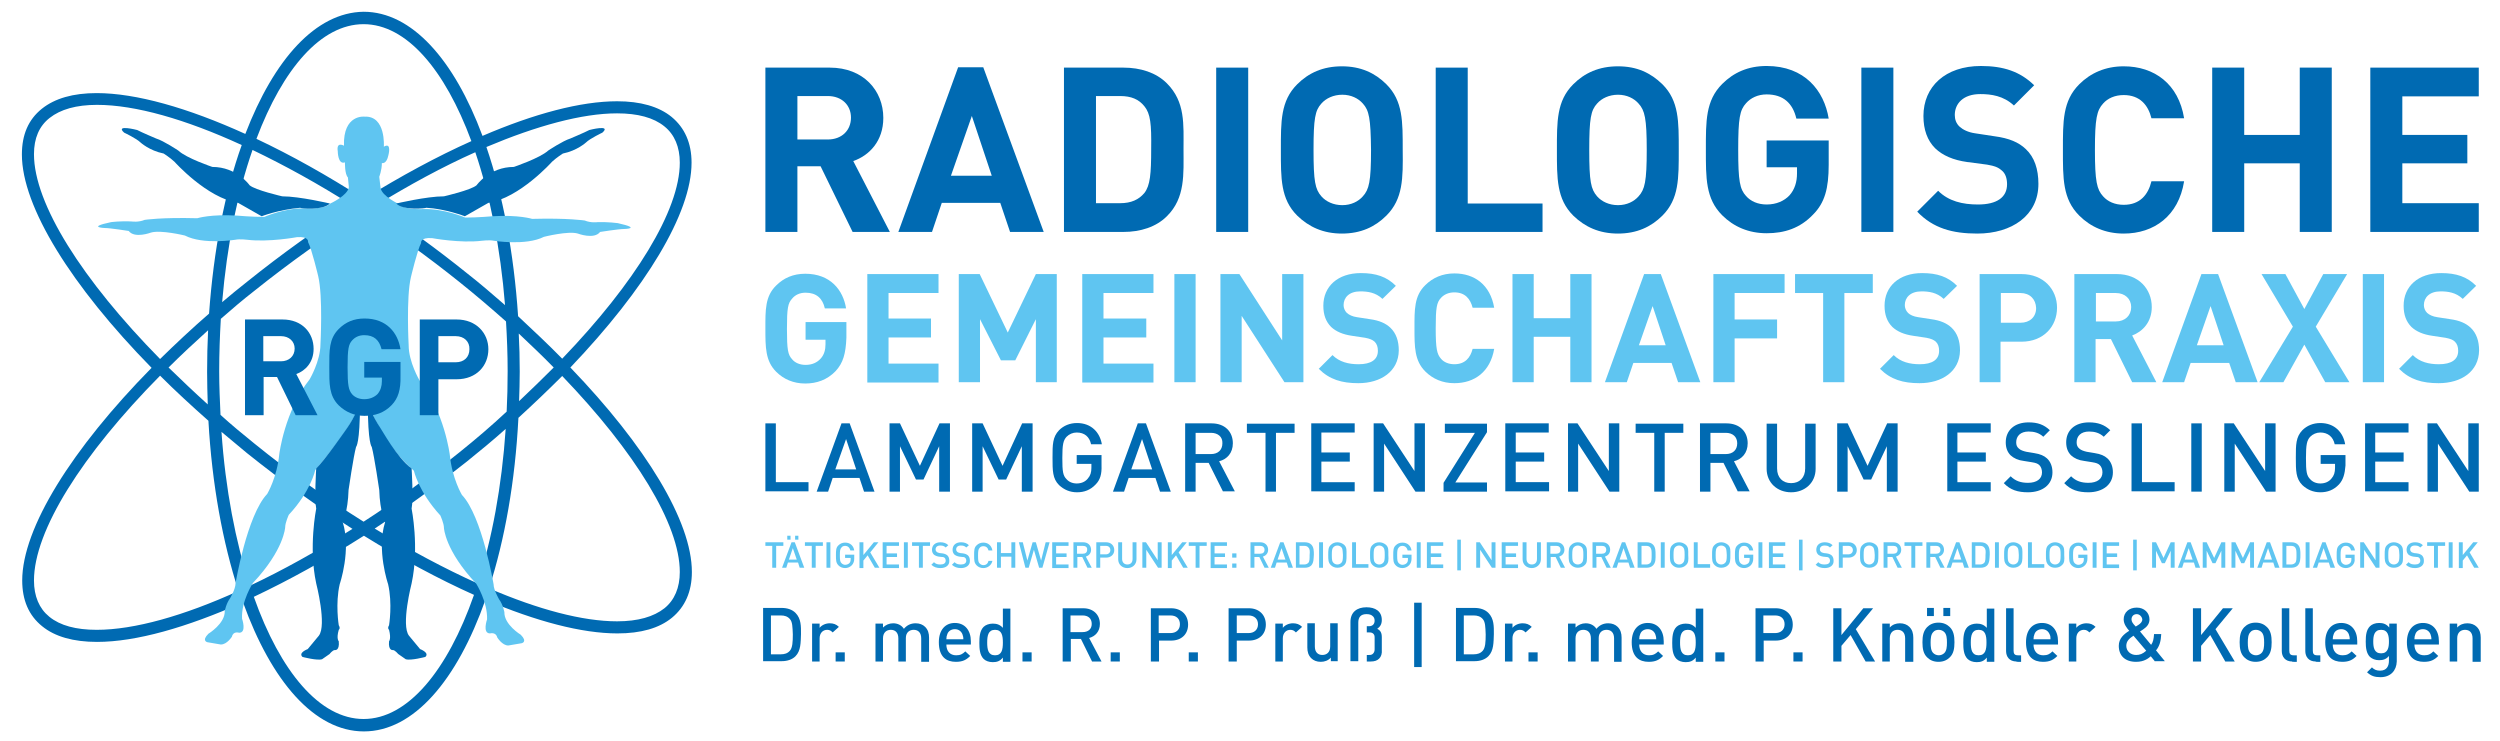
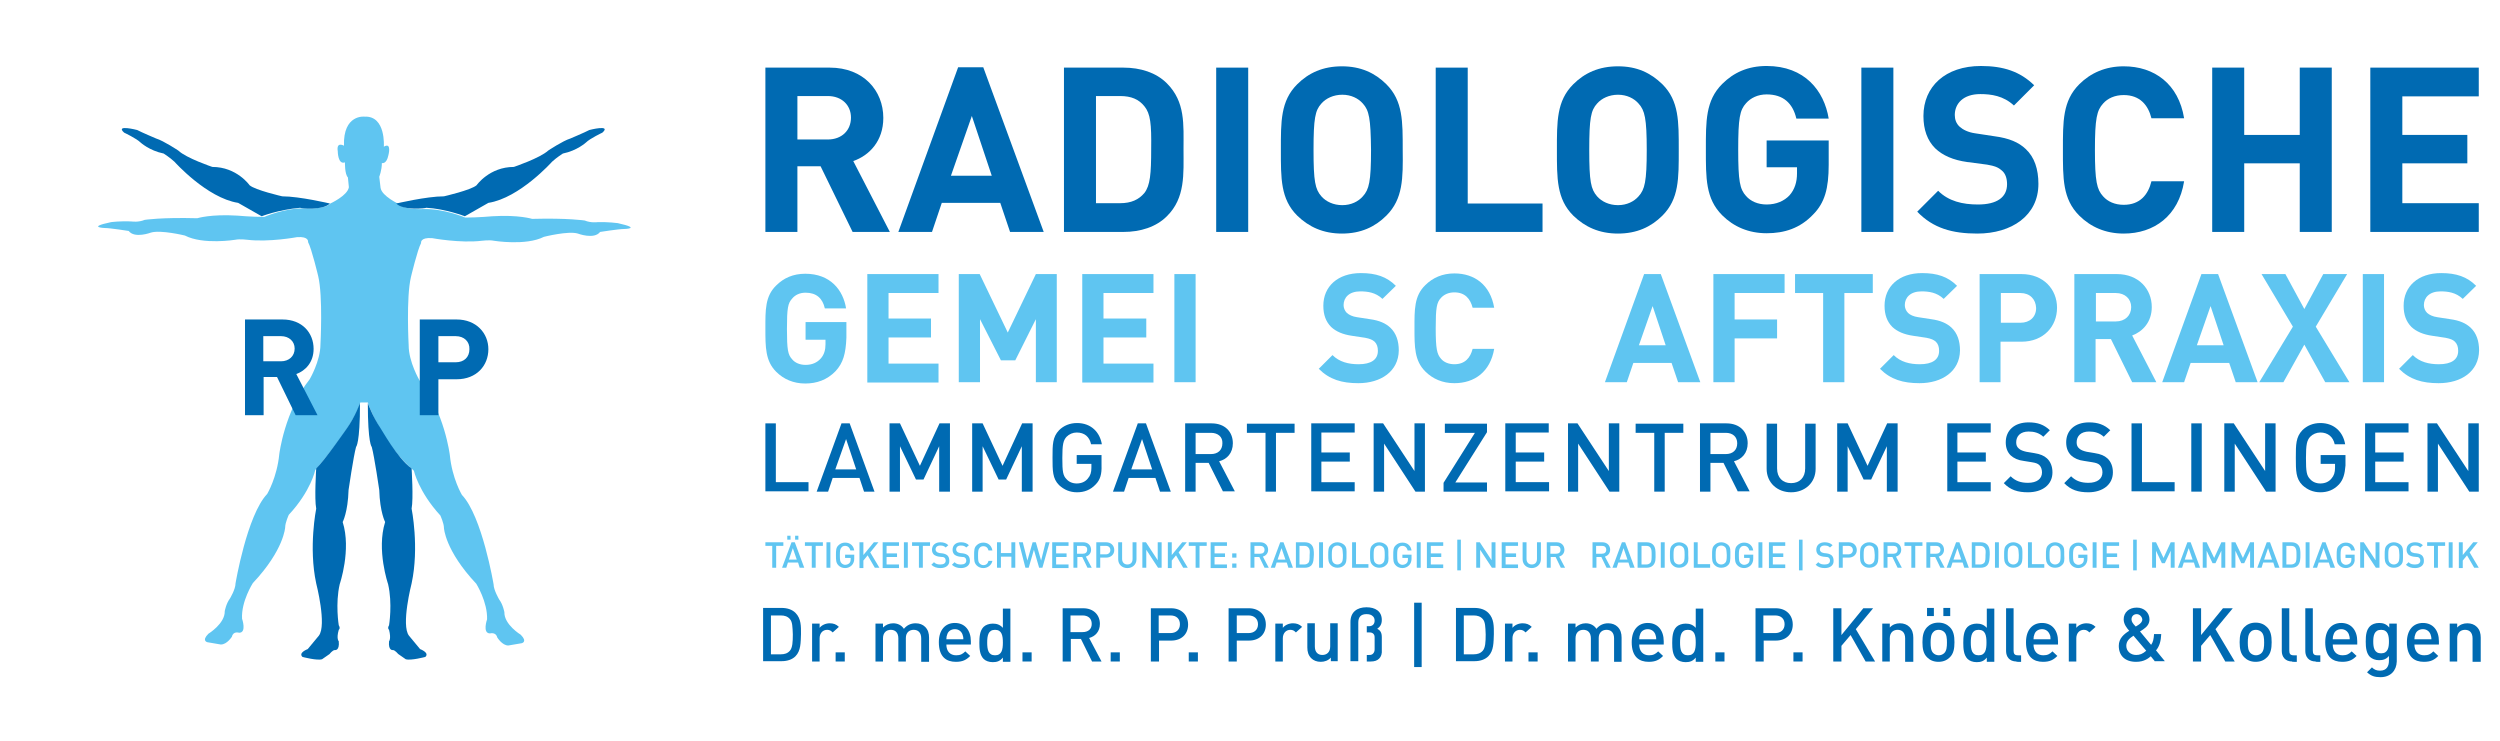
<svg xmlns="http://www.w3.org/2000/svg" version="1.1" id="Ebene_1" x="0px" y="0px" viewBox="0 0 765.3 226.8" style="enable-background:new 0 0 765.3 226.8;" xml:space="preserve">
  <style type="text/css">
	.st0{fill:#006AB2;}
	.st1{fill:#5FC5F1;}
</style>
  <g>
    <g id="Ebene_2_1_">
	</g>
    <g>
      <g>
        <g>
          <g>
            <g>
-               <path class="st0" d="M211.7,49.8c0-6-2.1-10.7-6.1-14c-3.9-3.2-9.6-4.8-16.7-4.8c-11.1,0-25.4,3.8-41.2,10.6        c-8.7-23.4-21.7-38-36.4-38C96.7,3.8,83.9,18.1,75.1,41c-17.6-8-33.5-12.5-45.5-12.5c-7.2,0-12.8,1.6-16.8,4.8        c-4.1,3.3-6.1,7.9-6.1,14c0,16,15.2,40.3,39.7,65.3C22,137.4,6.8,161.7,6.8,177.7c0,6,2,10.7,6.1,14c3.9,3.2,9.6,4.8,16.8,4.8        l0,0c11.9,0,27.4-4.4,44.7-12.1c8.7,24.2,21.9,39.5,37,39.5c15.2,0,28.5-15.6,37.2-40.3c15.5,6.6,29.5,10.3,40.4,10.3        c0,0,0,0,0,0c7.2,0,12.8-1.6,16.7-4.8c4-3.3,6.1-8,6.1-14c0-15.5-14.1-38.6-37.2-62.6C197.6,88.4,211.7,65.3,211.7,49.8z         M188.9,34.7c6.3,0,11.2,1.3,14.5,4c3.1,2.5,4.7,6.3,4.7,11.1c0,14.6-13.7,36.8-36,60c-4.2-4.3-8.8-8.6-13.5-13        c-1.3-19.5-4.7-37.2-9.7-51.8C164.3,38.5,178.2,34.7,188.9,34.7z M140.6,138.5c-9.6,7.7-19.5,14.9-29.3,21.2        c-11.2-7-22.4-15-33.4-23.9c-3.6-2.9-7.1-5.8-10.4-8.8c-0.2-4.4-0.4-8.8-0.4-13.3c0-5.5,0.2-10.8,0.5-16.1        c3.3-2.9,6.7-5.8,10.3-8.6c11-8.8,22.3-16.8,33.4-23.9c9.8,6.4,19.7,13.5,29.3,21.2c5,4,9.8,8.1,14.3,12.1        c0.3,5,0.5,10,0.5,15.2c0,4.2-0.1,8.4-0.3,12.4C150.5,130.3,145.7,134.4,140.6,138.5z M154.8,131.3        c-1.2,17.6-4.2,33.8-8.6,47.3c-10-4.5-20.7-10.2-31.5-16.8c9.5-6.2,18.9-13.1,28.2-20.5C147,138,151,134.7,154.8,131.3z         M107.9,161.9c-10.8,6.8-21.4,12.7-31.4,17.4c-4.4-13.5-7.5-29.6-8.7-47.1c2.6,2.2,5.2,4.3,7.8,6.5        C86.2,147.2,97.1,155,107.9,161.9z M63.6,123.8c-4.2-3.8-8.2-7.6-12-11.3c3.8-3.8,7.9-7.6,12.1-11.4        c-0.2,4.2-0.3,8.4-0.3,12.7C63.4,117.2,63.5,120.5,63.6,123.8z M68,92.5c1.5-17.5,4.7-33.4,9.3-46.6        c9.8,4.7,20.2,10.4,30.7,17.1c-10.8,6.9-21.7,14.7-32.3,23.2C73,88.3,70.5,90.4,68,92.5z M114.7,63.1        c10.6-6.5,20.9-12.1,30.8-16.5c4.5,13.3,7.7,29.3,9.1,46.8c-3.8-3.3-7.6-6.6-11.7-9.8C133.7,76.2,124.2,69.3,114.7,63.1z         M158.8,102.1c3.7,3.5,7.3,6.9,10.7,10.4c-3.4,3.4-6.9,6.8-10.6,10.3c0.1-3,0.2-5.9,0.2-9C159.1,109.8,159,105.9,158.8,102.1z         M111.3,7.4c13.1,0,24.9,13.9,33,35.8c-10.5,4.7-21.6,10.7-32.9,17.7c-11.2-7.2-22.3-13.4-32.9-18.4        C86.6,21,98.3,7.4,111.3,7.4z M15.2,36.1c3.3-2.6,8.1-4,14.5-4c11.7,0,27.1,4.4,44.3,12.3C68.8,58.9,65.4,76.5,64,96        c-5.3,4.6-10.3,9.3-15,13.9C25.2,85.7,10.4,62.4,10.4,47.2C10.4,42.3,12,38.6,15.2,36.1z M29.6,192.8c-6.3,0-11.2-1.3-14.5-4        c-3.1-2.5-4.7-6.3-4.7-11.1c0-15.2,14.7-38.5,38.6-62.7c4.6,4.6,9.6,9.2,14.8,13.8c1.1,19.6,4.4,37.3,9.2,52.1        C56.3,188.5,41.1,192.8,29.6,192.8z M111.3,220.1c-13.4,0-25.5-14.5-33.6-37.4c10.8-5.1,22.2-11.4,33.7-18.7        c11.6,7.2,23,13.3,33.7,18.1C137,205.3,124.8,220.1,111.3,220.1z M208.1,175.1c0,4.8-1.6,8.6-4.7,11.1c-3.3,2.6-8.1,4-14.5,4        c0,0,0,0,0,0c-10.5,0-24.1-3.6-39.2-10.1c4.8-14.8,8-32.7,9-52.2c4.7-4.3,9.2-8.6,13.4-12.8        C194.4,138.3,208.1,160.5,208.1,175.1z" />
-             </g>
+               </g>
          </g>
        </g>
        <g>
          <g>
            <g>
              <path class="st1" d="M126.7,144.1c0,0,1.4,6.4,8.1,13.7c0,0,1.1,2.4,1.1,3.8c0,0,0.3,6.9,9.9,17.1c0,0,3.5,5.6,3.3,10.9        c0,0-1.5,4.3,0.9,4.3c0,0,1.8-0.5,2.2,1.2c0,0,1.5,2.5,3.4,2.5l4.1-0.7c0,0,1.9-0.4-0.3-2.6c0,0-5.1-3.1-5-6.9        c0,0-0.4-2.3-1.6-3.9c0,0-1.7-2.9-1.7-4.6c0,0-3.5-20.9-9.7-27.4c0,0-3-5-3.7-12.2c0,0-1.6-13.2-9.3-22.9        c0,0-3.3-5.6-3.3-10.7c0,0-0.8-14.7,0.7-20.9c0,0,2-8.4,3.1-10.4c0,0-0.4-1.8,3.4-1.5c0,0,8.6,1.6,15.2,0.8c0,0,2.3-0.3,3.7,0        c0,0,9.8,1.6,15.3-1.2c0,0,7.5-1.9,10.4-1c0,0,5,1.9,6.8-0.5c0,0,5.7-0.9,7.3-0.9c0,0,5.7-0.1-1.9-1.8c0,0-3-0.4-6.2-0.3        c0,0-2,0.3-3.9-0.5c0,0-5.2-0.8-16.1-0.5c0,0-4.1-1.3-12.2-0.8c0,0-4.3,0.4-8.3,0.4c0,0-6.5-2.8-12.9-2.6c0,0-5.7,0.3-7.3-1.5        c0,0-5.3-2.4-5.7-5l-0.4-3.4c0,0,0.8-2,0.8-4.2c0,0,1.4,0.5,2-2.4c0,0,1.1-4.1-1.4-2.6c0,0,0.7-9.5-5.9-9.2        c0,0-6.6-0.8-6.3,8.9c0,0-2.4-1.4-1.9,1.7c0,0,0,4.2,2.2,3.4c0,0-0.1,3.6,0.9,4.6l0.3,3c-0.4,2.6-5.7,5-5.7,5        c-1.6,1.8-7.3,1.5-7.3,1.5c-6.4-0.3-12.9,2.6-12.9,2.6c-3.9,0-8.3-0.4-8.3-0.4c-8.1-0.5-12.2,0.8-12.2,0.8        c-11-0.3-16.1,0.5-16.1,0.5c-1.9,0.8-3.9,0.5-3.9,0.5C36.9,67.6,34,68,34,68c-7.6,1.6-1.9,1.8-1.9,1.8c1.6,0,7.3,0.9,7.3,0.9        c1.8,2.4,6.8,0.5,6.8,0.5c3-0.9,10.4,0.9,10.4,0.9C62.2,75,72,73.4,72,73.4c1.4-0.3,3.7,0,3.7,0c6.6,0.8,15.2-0.8,15.2-0.8        c3.8-0.3,3.4,1.5,3.4,1.5c1.1,2,3.1,10.4,3.1,10.4c1.5,6.2,0.7,20.9,0.7,20.9c0,5.1-3.3,10.7-3.3,10.7        c-7.7,9.8-9.3,22.9-9.3,22.9c-0.7,7.2-3.7,12.2-3.7,12.2c-6.2,6.5-9.7,27.4-9.7,27.4c0,1.8-1.7,4.6-1.7,4.6        c-1.2,1.6-1.6,3.9-1.6,3.9c0.1,3.8-5,6.9-5,6.9c-2.2,2.2-0.3,2.6-0.3,2.6l4.1,0.7c1.9,0,3.4-2.4,3.4-2.4        c0.4-1.8,2.2-1.2,2.2-1.2c2.4,0,0.9-4.3,0.9-4.3c-0.3-5.3,3.3-10.9,3.3-10.9c9.6-10.2,9.9-17.1,9.9-17.1        c0-1.4,1.1-3.8,1.1-3.8c6.8-7.3,8.1-13.7,8.1-13.7s12.1-13.8,13.8-20.7h2.3C112.5,123.3,117,135.9,126.7,144.1z" />
            </g>
          </g>
        </g>
        <g>
          <g>
            <g>
              <g>
                <path class="st0" d="M96.8,143.4c0,0-0.6,9.3,0,12.3c0,0-2.4,11.8,0,22.9c0,0,3.3,12.8,0.8,16l-3.4,4.1c0,0-3,1.1-1.6,2.4         c0,0,4.5,1.2,6,0.7l2.3-1.6c0,0,0.9-1.2,1.6-1.2c0,0,1.5,0.3,1.2-2.7c0,0-0.8-0.7,0-3.5c0,0,0.6-0.4,0-1.4         c0,0-1.1-6.6,0.3-12.6c0,0,3.6-10.5,0.9-19c0,0,1.6-3,1.8-9.8c0,0,1.5-10.3,2.3-13.2c0,0,1.2-0.9,1.2-13.4c0,0-1.4,4-4,7.7         C106.2,131.1,99.5,140.8,96.8,143.4z" />
              </g>
            </g>
          </g>
          <g>
            <g>
              <g>
                <path class="st0" d="M126,143.4c0,0,0.6,9.3,0,12.3c0,0,2.4,11.8,0,22.9c0,0-3.3,12.8-0.8,16l3.4,4.1c0,0,3,1.1,1.6,2.4         c0,0-4.5,1.2-6,0.7l-2.3-1.6c0,0-1-1.2-1.6-1.2c0,0-1.5,0.3-1.2-2.7c0,0,0.7-0.7,0-3.5c0,0-0.6-0.4,0-1.4         c0,0,1.1-6.6-0.3-12.6c0,0-3.6-10.5-0.9-19c0,0-1.6-3-1.8-9.8c0,0-1.5-10.3-2.3-13.2c0,0-1.2-0.9-1.2-13.4c0,0,1.4,4,3.9,7.7         C116.6,131.1,121.6,140.3,126,143.4z" />
              </g>
            </g>
          </g>
          <g>
            <g>
              <g>
                <path class="st0" d="M121.3,62.3c0,0,9.3-2.2,14.6-2.2c0,0,8.3-1.9,10-3.4c0,0,3.9-5.6,11.4-5.6c0,0,8-2.7,10.5-5         c0,0,4.5-3,6.8-3.7c0,0,4.5-1.9,5.8-2.6c0,0,6.9-1.8,4,0.8c0,0-3.8,1.8-5,3c0,0-2.7,2.5-7.1,3.4c0,0-1.9,1.2-3.3,2.5         c0,0-9.9,11.1-19.5,12.6c0,0-5.3,3-7.2,4.1c0,0-6-2.3-11.8-2.6C130.4,63.8,123.4,64.5,121.3,62.3z" />
              </g>
            </g>
          </g>
          <g>
            <g>
              <g>
                <path class="st0" d="M101,62.3c0,0-9.3-2.2-14.6-2.2c0,0-8.3-1.9-10-3.4c0,0-3.9-5.6-11.4-5.6c0,0-8-2.7-10.4-5         c0,0-4.5-3-6.8-3.7c0,0-4.5-1.9-5.8-2.6c0,0-6.9-1.8-4,0.8c0,0,3.8,1.8,5,3c0,0,2.7,2.5,7.1,3.4c0,0,1.9,1.2,3.3,2.5         c0,0,9.9,11.1,19.5,12.6c0,0,5.3,3,7.2,4.1c0,0,5.1-2,11.8-2.6C91.8,63.8,98.8,64.5,101,62.3z" />
              </g>
            </g>
          </g>
        </g>
        <g>
          <g>
            <g>
              <path class="st0" d="M90.5,127.1l-5.7-11.7h-4.1v11.7h-5.7V97.8h11.5c6,0,9.5,4.1,9.5,9c0,4.1-2.5,6.7-5.3,7.7l6.5,12.6H90.5z         M86,102.9h-5.4v7.7H86c2.5,0,4.2-1.6,4.2-3.9C90.2,104.5,88.5,102.9,86,102.9z" />
            </g>
          </g>
          <g>
            <g>
-               <path class="st0" d="M119.9,124c-2.3,2.4-5.1,3.3-8.3,3.3c-3.2,0-5.8-1.2-7.9-3.2c-3-3-2.9-6.6-2.9-11.7        c0-5.1-0.1-8.7,2.9-11.7c2.1-2.1,4.6-3.2,7.9-3.2c6.8,0,10.2,4.4,11,9.4h-5.8c-0.7-2.8-2.3-4.3-5.3-4.3        c-1.6,0-2.8,0.6-3.7,1.6c-1.1,1.2-1.4,2.6-1.4,8.2c0,5.6,0.3,7,1.4,8.3c0.8,0.9,2.1,1.5,3.7,1.5c1.7,0,3.1-0.6,4.1-1.6        c0.9-1.1,1.3-2.4,1.3-3.9v-1.1h-5.4v-4.8h11.1v4.3C122.7,119.3,121.9,121.9,119.9,124z" />
-             </g>
+               </g>
          </g>
          <g>
            <g>
              <path class="st0" d="M139.8,116.1h-5.6v11h-5.7V97.8h11.3c6,0,9.7,4.2,9.7,9.1C149.5,111.9,145.9,116.1,139.8,116.1z         M139.5,102.9h-5.3v8h5.3c2.6,0,4.2-1.6,4.2-4C143.8,104.6,142.1,102.9,139.5,102.9z" />
            </g>
          </g>
        </g>
      </g>
      <g>
        <g>
          <g>
            <g>
              <g>
                <path class="st0" d="M261,71l-9.8-20.1h-7.1V71h-9.8V20.7H254c10.3,0,16.4,7,16.4,15.4c0,7.1-4.3,11.5-9.2,13.2L272.4,71H261         z M253.4,29.4h-9.3v13.3h9.3c4.3,0,7.1-2.8,7.1-6.7C260.5,32.2,257.7,29.4,253.4,29.4z" />
              </g>
            </g>
          </g>
        </g>
        <g>
          <g>
            <g>
              <g>
                <path class="st0" d="M309.2,71l-3-8.9h-17.9l-3,8.9H275l18.3-50.4h7.7L319.5,71H309.2z M297.5,35.5l-6.4,18.3h12.5         L297.5,35.5z" />
              </g>
            </g>
          </g>
        </g>
        <g>
          <g>
            <g>
              <g>
                <path class="st0" d="M357.2,66.2c-3.3,3.3-8.1,4.8-13.3,4.8h-18.2V20.7h18.2c5.2,0,10,1.5,13.3,4.8         c5.7,5.7,5.1,12.6,5.1,20.2C362.3,53.2,362.9,60.6,357.2,66.2z M350.3,32.5c-1.7-2.1-4-3.1-7.4-3.1h-7.4v32.8h7.4         c3.4,0,5.7-1.1,7.4-3.1c1.8-2.3,2.1-5.9,2.1-13.5C352.5,38,352.2,34.8,350.3,32.5z" />
              </g>
            </g>
          </g>
        </g>
        <g>
          <g>
            <g>
              <g>
                <path class="st0" d="M372.3,71V20.7h9.8V71H372.3z" />
              </g>
            </g>
          </g>
        </g>
        <g>
          <g>
            <g>
              <g>
                <path class="st0" d="M424.4,66c-3.5,3.5-7.9,5.5-13.6,5.5c-5.7,0-10.1-2-13.7-5.5c-5.1-5.1-5-11.4-5-20.1         c0-8.7-0.1-15,5-20.1c3.5-3.5,7.9-5.5,13.7-5.5c5.7,0,10.1,2,13.6,5.5c5.1,5.1,5,11.4,5,20.1C429.5,54.6,429.5,60.9,424.4,66         z M417.2,31.7c-1.4-1.6-3.6-2.7-6.3-2.7c-2.7,0-5,1.1-6.4,2.7c-1.9,2.1-2.4,4.5-2.4,14.2c0,9.7,0.5,12,2.4,14.2         c1.4,1.6,3.7,2.7,6.4,2.7c2.7,0,4.9-1.1,6.3-2.7c1.9-2.1,2.5-4.5,2.5-14.2C419.6,36.2,419.1,33.8,417.2,31.7z" />
              </g>
            </g>
          </g>
        </g>
        <g>
          <g>
            <g>
              <g>
                <path class="st0" d="M439.5,71V20.7h9.8v41.6h22.9V71H439.5z" />
              </g>
            </g>
          </g>
        </g>
        <g>
          <g>
            <g>
              <g>
                <path class="st0" d="M508.9,66c-3.5,3.5-7.9,5.5-13.6,5.5s-10.1-2-13.7-5.5c-5.1-5.1-5-11.4-5-20.1c0-8.7-0.1-15,5-20.1         c3.5-3.5,7.9-5.5,13.7-5.5s10,2,13.6,5.5c5.1,5.1,5,11.4,5,20.1C513.9,54.6,514,60.9,508.9,66z M501.6,31.7         c-1.4-1.6-3.6-2.7-6.3-2.7c-2.7,0-5,1.1-6.4,2.7c-1.9,2.1-2.4,4.5-2.4,14.2c0,9.7,0.5,12,2.4,14.2c1.4,1.6,3.7,2.7,6.4,2.7         c2.7,0,4.9-1.1,6.3-2.7c1.9-2.1,2.5-4.5,2.5-14.2C504.1,36.2,503.5,33.8,501.6,31.7z" />
              </g>
            </g>
          </g>
        </g>
        <g>
          <g>
            <g>
              <g>
                <path class="st0" d="M555,65.7c-4,4.2-8.8,5.7-14.2,5.7c-5.5,0-10.1-2-13.6-5.5c-5.1-5.1-5-11.4-5-20.1c0-8.7-0.1-15,5-20.1         c3.5-3.5,7.9-5.5,13.6-5.5c11.7,0,17.6,7.6,19,16.1h-9.9c-1.1-4.7-4-7.4-9.1-7.4c-2.7,0-4.9,1.1-6.3,2.7         c-1.9,2.1-2.4,4.5-2.4,14.2c0,9.7,0.5,12.1,2.4,14.2c1.4,1.6,3.6,2.6,6.3,2.6c3,0,5.4-1.1,7-2.8c1.6-1.8,2.3-4.1,2.3-6.7         v-1.9h-9.3V43h19v7.4C559.8,57.7,558.6,62.1,555,65.7z" />
              </g>
            </g>
          </g>
        </g>
        <g>
          <g>
            <g>
              <g>
                <path class="st0" d="M569.8,71V20.7h9.8V71H569.8z" />
              </g>
            </g>
          </g>
        </g>
        <g>
          <g>
            <g>
              <g>
                <path class="st0" d="M605.3,71.5c-7.6,0-13.5-1.6-18.4-6.7l6.4-6.4c3.2,3.2,7.5,4.2,12.2,4.2c5.8,0,8.9-2.2,8.9-6.2         c0-1.8-0.5-3.3-1.6-4.2c-1-0.9-2.1-1.4-4.5-1.8l-6.1-0.8c-4.3-0.6-7.5-2-9.8-4.2c-2.4-2.4-3.6-5.7-3.6-9.9         c0-9,6.7-15.3,17.6-15.3c6.9,0,12,1.7,16.3,5.9l-6.2,6.2c-3.2-3-7-3.5-10.3-3.5c-5.2,0-7.8,2.9-7.8,6.4         c0,1.3,0.4,2.6,1.5,3.6c1,0.9,2.6,1.7,4.7,2l5.9,0.9c4.6,0.6,7.5,1.9,9.6,3.9c2.7,2.5,3.9,6.2,3.9,10.7         C624,66,615.8,71.5,605.3,71.5z" />
              </g>
            </g>
          </g>
        </g>
        <g>
          <g>
            <g>
              <g>
                <path class="st0" d="M650.1,71.5c-5.5,0-10.1-2-13.6-5.5c-5.1-5.1-5-11.4-5-20.1c0-8.7-0.1-15,5-20.1         c3.5-3.5,8.1-5.5,13.6-5.5c9.4,0,16.8,5.4,18.5,15.9h-10c-1-4-3.5-7.1-8.5-7.1c-2.7,0-4.9,1-6.3,2.6         c-1.9,2.1-2.5,4.5-2.5,14.2c0,9.7,0.6,12.1,2.5,14.2c1.4,1.6,3.6,2.6,6.3,2.6c5,0,7.5-3.1,8.5-7.2h10         C666.9,66.1,659.4,71.5,650.1,71.5z" />
              </g>
            </g>
          </g>
        </g>
        <g>
          <g>
            <g>
              <g>
                <path class="st0" d="M704,71V50H687V71h-9.8V20.7h9.8v20.6H704V20.7h9.8V71H704z" />
              </g>
            </g>
          </g>
        </g>
        <g>
          <g>
            <g>
              <g>
                <path class="st0" d="M725.6,71V20.7h33.2v8.8h-23.4v11.8h19.9V50h-19.9v12.2h23.4V71H725.6z" />
              </g>
            </g>
          </g>
        </g>
      </g>
      <g>
        <g>
          <g>
            <g>
              <g>
                <path class="st1" d="M255.8,113.6c-2.6,2.7-5.8,3.8-9.3,3.8c-3.6,0-6.6-1.3-8.9-3.6c-3.3-3.3-3.3-7.5-3.3-13.2         c0-5.7-0.1-9.9,3.3-13.2c2.3-2.3,5.2-3.6,8.9-3.6c7.7,0,11.6,5,12.5,10.6h-6.5c-0.7-3.1-2.6-4.8-5.9-4.8         c-1.8,0-3.2,0.7-4.1,1.8c-1.3,1.4-1.6,2.9-1.6,9.3c0,6.4,0.3,7.9,1.6,9.3c0.9,1.1,2.4,1.7,4.1,1.7c2,0,3.5-0.7,4.6-1.9         c1.1-1.2,1.5-2.7,1.5-4.4V104h-6.1v-5.4h12.5v4.8C258.9,108.3,258.1,111.1,255.8,113.6z" />
              </g>
            </g>
          </g>
        </g>
        <g>
          <g>
            <g>
              <g>
                <path class="st1" d="M265.5,117V83.9h21.8v5.8H272v7.8H285v5.8H272v8h15.3v5.8H265.5z" />
              </g>
            </g>
          </g>
        </g>
        <g>
          <g>
            <g>
              <g>
                <path class="st1" d="M317.1,117V97.7l-6.3,12.6h-4.4l-6.4-12.6V117h-6.5V83.9h6.4l8.6,17.9l8.6-17.9h6.4V117H317.1z" />
              </g>
            </g>
          </g>
        </g>
        <g>
          <g>
            <g>
              <g>
                <path class="st1" d="M331.3,117V83.9h21.8v5.8h-15.3v7.8h13.1v5.8h-13.1v8h15.3v5.8H331.3z" />
              </g>
            </g>
          </g>
        </g>
        <g>
          <g>
            <g>
              <g>
                <path class="st1" d="M359.5,117V83.9h6.5V117H359.5z" />
              </g>
            </g>
          </g>
        </g>
        <g>
          <g>
            <g>
              <g>
-                 <path class="st1" d="M393.2,117l-13.1-20.3V117h-6.5V83.9h5.8l13.1,20.3V83.9h6.5V117H393.2z" />
-               </g>
+                 </g>
            </g>
          </g>
        </g>
        <g>
          <g>
            <g>
              <g>
                <path class="st1" d="M415.8,117.3c-5,0-8.8-1.1-12.1-4.4l4.2-4.2c2.1,2.1,4.9,2.8,8,2.8c3.8,0,5.9-1.4,5.9-4.1         c0-1.2-0.3-2.1-1-2.8c-0.7-0.6-1.4-0.9-2.9-1.2l-4-0.6c-2.8-0.4-4.9-1.3-6.4-2.7c-1.6-1.6-2.4-3.7-2.4-6.5         c0-5.9,4.4-10,11.5-10c4.6,0,7.9,1.1,10.7,3.9l-4.1,4c-2.1-2-4.6-2.3-6.8-2.3c-3.4,0-5.1,1.9-5.1,4.2c0,0.8,0.3,1.7,1,2.4         c0.7,0.6,1.7,1.1,3.1,1.3l3.9,0.6c3,0.4,4.9,1.3,6.3,2.6c1.8,1.7,2.6,4.1,2.6,7C428.1,113.7,422.7,117.3,415.8,117.3z" />
              </g>
            </g>
          </g>
        </g>
        <g>
          <g>
            <g>
              <g>
                <path class="st1" d="M445.2,117.3c-3.6,0-6.6-1.3-8.9-3.6c-3.3-3.3-3.3-7.5-3.3-13.2c0-5.7-0.1-9.9,3.3-13.2         c2.3-2.3,5.3-3.6,8.9-3.6c6.2,0,11,3.5,12.2,10.5h-6.6c-0.7-2.7-2.3-4.7-5.6-4.7c-1.8,0-3.2,0.7-4.1,1.7         c-1.3,1.4-1.6,3-1.6,9.3c0,6.4,0.4,7.9,1.6,9.3c0.9,1.1,2.4,1.7,4.1,1.7c3.3,0,4.9-2,5.6-4.7h6.6         C456.2,113.8,451.4,117.3,445.2,117.3z" />
              </g>
            </g>
          </g>
        </g>
        <g>
          <g>
            <g>
              <g>
-                 <path class="st1" d="M480.7,117v-13.9h-11.2V117H463V83.9h6.5v13.5h11.2V83.9h6.5V117H480.7z" />
-               </g>
+                 </g>
            </g>
          </g>
        </g>
        <g>
          <g>
            <g>
              <g>
                <path class="st1" d="M513.7,117l-2-5.9H500l-2,5.9h-6.7l12-33.1h5.1l12.1,33.1H513.7z M505.9,93.7l-4.2,12h8.2L505.9,93.7z" />
              </g>
            </g>
          </g>
        </g>
        <g>
          <g>
            <g>
              <g>
                <path class="st1" d="M531,89.7v8.1H544v5.8H531V117h-6.5V83.9h21.8v5.8H531z" />
              </g>
            </g>
          </g>
        </g>
        <g>
          <g>
            <g>
              <g>
                <path class="st1" d="M564.6,89.7V117h-6.5V89.7h-8.6v-5.8h23.8v5.8H564.6z" />
              </g>
            </g>
          </g>
        </g>
        <g>
          <g>
            <g>
              <g>
                <path class="st1" d="M587.6,117.3c-5,0-8.8-1.1-12.1-4.4l4.2-4.2c2.1,2.1,4.9,2.8,8,2.8c3.8,0,5.9-1.4,5.9-4.1         c0-1.2-0.3-2.1-1-2.8c-0.7-0.6-1.4-0.9-2.9-1.2l-4-0.6c-2.8-0.4-4.9-1.3-6.4-2.7c-1.6-1.6-2.4-3.7-2.4-6.5         c0-5.9,4.4-10,11.5-10c4.6,0,7.9,1.1,10.7,3.9l-4.1,4c-2.1-2-4.6-2.3-6.8-2.3c-3.4,0-5.1,1.9-5.1,4.2c0,0.8,0.3,1.7,1,2.4         c0.6,0.6,1.7,1.1,3.1,1.3l3.9,0.6c3,0.4,4.9,1.3,6.3,2.6c1.8,1.7,2.6,4.1,2.6,7C599.9,113.7,594.5,117.3,587.6,117.3z" />
              </g>
            </g>
          </g>
        </g>
        <g>
          <g>
            <g>
              <g>
                <path class="st1" d="M618.8,104.6h-6.4V117H606V83.9h12.8c6.8,0,10.9,4.7,10.9,10.3C629.7,99.9,625.6,104.6,618.8,104.6z          M618.5,89.7h-6v9.1h6c2.9,0,4.8-1.8,4.8-4.5C623.2,91.6,621.4,89.7,618.5,89.7z" />
              </g>
            </g>
          </g>
        </g>
        <g>
          <g>
            <g>
              <g>
                <path class="st1" d="M652.7,117l-6.5-13.2h-4.7V117h-6.5V83.9h13c6.7,0,10.7,4.6,10.7,10.1c0,4.6-2.8,7.5-6,8.7l7.4,14.3         H652.7z M647.7,89.7h-6.1v8.7h6.1c2.8,0,4.7-1.8,4.7-4.4C652.4,91.5,650.5,89.7,647.7,89.7z" />
              </g>
            </g>
          </g>
        </g>
        <g>
          <g>
            <g>
              <g>
                <path class="st1" d="M684.4,117l-2-5.9h-11.8l-2,5.9h-6.7l12-33.1h5.1l12.1,33.1H684.4z M676.7,93.7l-4.2,12h8.2L676.7,93.7z         " />
              </g>
            </g>
          </g>
        </g>
        <g>
          <g>
            <g>
              <g>
                <path class="st1" d="M711.8,117l-6.4-11.5L699,117h-7.4l10.3-17l-9.6-16.1h7.3l5.8,10.7l5.8-10.7h7.3l-9.6,16.1l10.3,17         H711.8z" />
              </g>
            </g>
          </g>
        </g>
        <g>
          <g>
            <g>
              <g>
                <path class="st1" d="M723.3,117V83.9h6.5V117H723.3z" />
              </g>
            </g>
          </g>
        </g>
        <g>
          <g>
            <g>
              <g>
                <path class="st1" d="M746.5,117.3c-5,0-8.8-1.1-12.1-4.4l4.2-4.2c2.1,2.1,4.9,2.8,8,2.8c3.8,0,5.9-1.4,5.9-4.1         c0-1.2-0.3-2.1-1-2.8c-0.6-0.6-1.4-0.9-2.9-1.2l-4-0.6c-2.8-0.4-4.9-1.3-6.4-2.7c-1.6-1.6-2.4-3.7-2.4-6.5         c0-5.9,4.4-10,11.5-10c4.6,0,7.9,1.1,10.7,3.9l-4.1,4c-2.1-2-4.6-2.3-6.8-2.3c-3.4,0-5.1,1.9-5.1,4.2c0,0.8,0.3,1.7,1,2.4         c0.7,0.6,1.7,1.1,3.1,1.3l3.9,0.6c3,0.4,4.9,1.3,6.3,2.6c1.8,1.7,2.6,4.1,2.6,7C758.8,113.7,753.5,117.3,746.5,117.3z" />
              </g>
            </g>
          </g>
        </g>
      </g>
      <g>
        <g>
          <g>
            <path class="st0" d="M234.3,150.5v-20.9h3.2v18h10v2.8H234.3z" />
          </g>
        </g>
        <g>
          <g>
            <path class="st0" d="M264.5,150.5l-1.4-4.2h-8.2l-1.4,4.2H250l7.6-20.9h2.5l7.6,20.9H264.5z M259,134.4l-3.3,9.3h6.4L259,134.4       z" />
          </g>
        </g>
        <g>
          <g>
            <path class="st0" d="M287.5,150.5v-13.9l-4.8,10.2h-2.3l-4.9-10.2v13.9h-3.2v-20.9h3.2l6.1,13l6-13h3.2v20.9H287.5z" />
          </g>
        </g>
        <g>
          <g>
            <path class="st0" d="M312.8,150.5v-13.9l-4.8,10.2h-2.3l-4.9-10.2v13.9h-3.2v-20.9h3.2l6.1,13l6-13h3.2v20.9H312.8z" />
          </g>
        </g>
        <g>
          <g>
            <path class="st0" d="M335.4,148.3c-1.6,1.7-3.5,2.4-5.7,2.4c-2.2,0-4-0.8-5.5-2.2c-2-2-2-4.4-2-8.4c0-4,0-6.3,2-8.4       c1.4-1.4,3.3-2.2,5.5-2.2c4.4,0,7,2.9,7.6,6.5H334c-0.5-2.3-2-3.6-4.4-3.6c-1.2,0-2.3,0.5-3.1,1.3c-1,1.1-1.3,2.3-1.3,6.5       c0,4.2,0.2,5.4,1.3,6.5c0.7,0.8,1.8,1.3,3.1,1.3c1.4,0,2.6-0.5,3.4-1.5c0.8-0.9,1.1-1.9,1.1-3.3v-1.2h-4.5v-2.7h7.6v3.2       C337.3,145.1,336.8,146.9,335.4,148.3z" />
          </g>
        </g>
        <g>
          <g>
            <path class="st0" d="M355.1,150.5l-1.4-4.2h-8.2l-1.4,4.2h-3.4l7.6-20.9h2.5l7.6,20.9H355.1z M349.6,134.4l-3.3,9.3h6.4       L349.6,134.4z" />
          </g>
        </g>
        <g>
          <g>
            <path class="st0" d="M374.4,150.5l-4.4-8.8h-4v8.8h-3.2v-20.9h8.1c4,0,6.5,2.5,6.5,6.1c0,3-1.8,4.9-4.2,5.5l4.8,9.2H374.4z        M370.7,132.5H366v6.5h4.7c2.1,0,3.5-1.2,3.5-3.3C374.3,133.7,372.8,132.5,370.7,132.5z" />
          </g>
        </g>
        <g>
          <g>
            <path class="st0" d="M390.6,132.5v18h-3.2v-18h-5.7v-2.8h14.6v2.8H390.6z" />
          </g>
        </g>
        <g>
          <g>
            <path class="st0" d="M401.4,150.5v-20.9h13.3v2.8h-10.2v6.1h8.7v2.8h-8.7v6.3h10.2v2.8H401.4z" />
          </g>
        </g>
        <g>
          <g>
            <path class="st0" d="M433.3,150.5l-9.6-14.7v14.7h-3.2v-20.9h2.9l9.6,14.6v-14.6h3.2v20.9H433.3z" />
          </g>
        </g>
        <g>
          <g>
            <path class="st0" d="M441.9,150.5v-2.7l9.6-15.3h-9.2v-2.8h12.9v2.6l-9.7,15.4h9.7v2.8H441.9z" />
          </g>
        </g>
        <g>
          <g>
            <path class="st0" d="M460.8,150.5v-20.9h13.3v2.8H464v6.1h8.7v2.8H464v6.3h10.2v2.8H460.8z" />
          </g>
        </g>
        <g>
          <g>
            <path class="st0" d="M492.7,150.5l-9.6-14.7v14.7H480v-20.9h2.9l9.6,14.6v-14.6h3.2v20.9H492.7z" />
          </g>
        </g>
        <g>
          <g>
            <path class="st0" d="M509.6,132.5v18h-3.2v-18h-5.7v-2.8h14.6v2.8H509.6z" />
          </g>
        </g>
        <g>
          <g>
            <path class="st0" d="M532,150.5l-4.4-8.8h-4v8.8h-3.2v-20.9h8.1c4,0,6.5,2.5,6.5,6.1c0,3-1.8,4.9-4.2,5.5l4.8,9.2H532z        M528.3,132.5h-4.7v6.5h4.7c2.1,0,3.5-1.2,3.5-3.3C531.8,133.7,530.4,132.5,528.3,132.5z" />
          </g>
        </g>
        <g>
          <g>
            <path class="st0" d="M548.3,150.7c-4.2,0-7.5-2.9-7.5-7.2v-13.8h3.2v13.7c0,2.8,1.7,4.5,4.3,4.5c2.6,0,4.3-1.7,4.3-4.5v-13.7       h3.2v13.8C555.8,147.8,552.5,150.7,548.3,150.7z" />
          </g>
        </g>
        <g>
          <g>
            <path class="st0" d="M577.6,150.5v-13.9l-4.8,10.2h-2.3l-4.9-10.2v13.9h-3.2v-20.9h3.2l6.1,13l6-13h3.2v20.9H577.6z" />
          </g>
        </g>
        <g>
          <g>
            <path class="st0" d="M596.1,150.5v-20.9h13.3v2.8h-10.2v6.1h8.7v2.8h-8.7v6.3h10.2v2.8H596.1z" />
          </g>
        </g>
        <g>
          <g>
            <path class="st0" d="M620.8,150.7c-3.1,0-5.4-0.7-7.4-2.8l2.1-2.1c1.5,1.5,3.2,2,5.3,2c2.7,0,4.3-1.2,4.3-3.2       c0-0.9-0.3-1.7-0.8-2.2c-0.5-0.5-1.1-0.7-2.3-0.9l-2.5-0.4c-1.7-0.2-3-0.8-4-1.7c-1-1-1.5-2.3-1.5-4c0-3.6,2.6-6.1,7-6.1       c2.8,0,4.7,0.7,6.5,2.4l-2,2c-1.3-1.2-2.8-1.6-4.5-1.6c-2.5,0-3.8,1.4-3.8,3.3c0,0.8,0.2,1.4,0.8,1.9c0.5,0.5,1.4,0.8,2.3,1       l2.4,0.4c1.9,0.3,3,0.8,3.9,1.6c1.1,1,1.7,2.5,1.7,4.3C628.3,148.4,625.2,150.7,620.8,150.7z" />
          </g>
        </g>
        <g>
          <g>
            <path class="st0" d="M639.3,150.7c-3.1,0-5.4-0.7-7.4-2.8l2.1-2.1c1.5,1.5,3.2,2,5.3,2c2.7,0,4.3-1.2,4.3-3.2       c0-0.9-0.3-1.7-0.8-2.2c-0.5-0.5-1.1-0.7-2.3-0.9l-2.5-0.4c-1.7-0.2-3-0.8-4-1.7c-1-1-1.5-2.3-1.5-4c0-3.6,2.6-6.1,7-6.1       c2.7,0,4.7,0.7,6.5,2.4l-2,2c-1.3-1.2-2.8-1.6-4.5-1.6c-2.5,0-3.8,1.4-3.8,3.3c0,0.8,0.2,1.4,0.8,1.9c0.5,0.5,1.4,0.8,2.3,1       l2.4,0.4c1.9,0.3,3,0.8,3.9,1.6c1.1,1,1.7,2.5,1.7,4.3C646.8,148.4,643.6,150.7,639.3,150.7z" />
          </g>
        </g>
        <g>
          <g>
            <path class="st0" d="M652.5,150.5v-20.9h3.2v18h10v2.8H652.5z" />
          </g>
        </g>
        <g>
          <g>
            <path class="st0" d="M670.8,150.5v-20.9h3.2v20.9H670.8z" />
          </g>
        </g>
        <g>
          <g>
            <path class="st0" d="M693.7,150.5l-9.6-14.7v14.7h-3.2v-20.9h2.9l9.6,14.6v-14.6h3.2v20.9H693.7z" />
          </g>
        </g>
        <g>
          <g>
            <path class="st0" d="M716,148.3c-1.6,1.7-3.5,2.4-5.7,2.4c-2.2,0-4-0.8-5.5-2.2c-2-2-2-4.4-2-8.4c0-4,0-6.3,2-8.4       c1.4-1.4,3.3-2.2,5.5-2.2c4.4,0,7,2.9,7.6,6.5h-3.2c-0.5-2.3-2.1-3.6-4.4-3.6c-1.2,0-2.3,0.5-3.1,1.3c-1,1.1-1.3,2.3-1.3,6.5       c0,4.2,0.2,5.4,1.3,6.5c0.7,0.8,1.8,1.3,3.1,1.3c1.4,0,2.6-0.5,3.4-1.5c0.8-0.9,1.1-1.9,1.1-3.3v-1.2h-4.4v-2.7h7.6v3.2       C717.8,145.1,717.3,146.9,716,148.3z" />
          </g>
        </g>
        <g>
          <g>
            <path class="st0" d="M724,150.5v-20.9h13.3v2.8h-10.2v6.1h8.7v2.8h-8.7v6.3h10.2v2.8H724z" />
          </g>
        </g>
        <g>
          <g>
            <path class="st0" d="M755.9,150.5l-9.6-14.7v14.7h-3.2v-20.9h2.9l9.6,14.6v-14.6h3.2v20.9H755.9z" />
          </g>
        </g>
      </g>
      <g>
        <path class="st0" d="M243.5,200.9c-1,1-2.5,1.5-4.2,1.5h-5.7v-16.3h5.7c1.7,0,3.2,0.5,4.2,1.5c1.8,1.8,1.7,4.2,1.7,6.5     C245.1,196.6,245.2,199.2,243.5,200.9z M241.8,189.5c-0.7-0.8-1.6-1.1-2.8-1.1h-3v11.9h3c1.2,0,2.1-0.3,2.8-1.1     c0.8-0.9,0.9-2.7,0.9-5C242.6,191.9,242.6,190.4,241.8,189.5z" />
        <path class="st0" d="M254.9,193.6c-0.5-0.5-0.9-0.8-1.7-0.8c-1.3,0-2.3,1-2.3,2.6v7.1h-2.3v-11.6h2.3v1.3     c0.6-0.8,1.8-1.4,3.1-1.4c1.1,0,2,0.3,2.8,1.1L254.9,193.6z" />
        <path class="st0" d="M255.8,202.5v-2.8h2.8v2.8H255.8z" />
        <path class="st0" d="M282,202.5v-7.1c0-1.8-1-2.6-2.3-2.6c-1.3,0-2.4,0.8-2.4,2.5v7.2h-2.3v-7.1c0-1.8-1-2.6-2.3-2.6     s-2.4,0.8-2.4,2.6v7.1h-2.3v-11.6h2.3v1.2c0.8-0.8,1.9-1.3,3.1-1.3c1.4,0,2.6,0.6,3.3,1.7c0.9-1.1,2.1-1.7,3.6-1.7     c1.2,0,2.2,0.4,2.9,1.1c0.9,0.9,1.2,2,1.2,3.3v7.4H282z" />
        <path class="st0" d="M289.7,197.3c0,2,1.1,3.3,3,3.3c1.3,0,2-0.4,2.8-1.2l1.5,1.4c-1.2,1.2-2.3,1.8-4.4,1.8c-2.9,0-5.2-1.5-5.2-6     c0-3.8,2-5.9,4.9-5.9c3.1,0,4.9,2.3,4.9,5.6v1H289.7z M294.6,194.1c-0.4-0.9-1.2-1.5-2.3-1.5s-2,0.6-2.3,1.5     c-0.2,0.5-0.3,0.9-0.3,1.6h5.2C294.9,195,294.8,194.7,294.6,194.1z" />
        <path class="st0" d="M307,202.5v-1.2c-0.9,1.1-1.8,1.4-3.1,1.4c-1.2,0-2.2-0.4-2.8-1c-1.2-1.2-1.3-3.2-1.3-4.9s0.1-3.7,1.3-4.9     c0.6-0.6,1.7-1,2.8-1c1.2,0,2.2,0.3,3.1,1.3v-5.9h2.3v16.3H307z M304.6,192.8c-2.1,0-2.4,1.8-2.4,3.9s0.3,3.9,2.4,3.9     s2.4-1.8,2.4-3.9S306.7,192.8,304.6,192.8z" />
        <path class="st0" d="M313,202.5v-2.8h2.8v2.8H313z" />
        <path class="st0" d="M334.3,202.5l-3.4-6.9h-3.1v6.9h-2.5v-16.3h6.3c3.1,0,5.1,2,5.1,4.8c0,2.3-1.4,3.8-3.3,4.3l3.8,7.2H334.3z      M331.4,188.4h-3.7v5.1h3.7c1.7,0,2.8-0.9,2.8-2.5C334.2,189.3,333.1,188.4,331.4,188.4z" />
        <path class="st0" d="M340,202.5v-2.8h2.8v2.8H340z" />
        <path class="st0" d="M358.5,196.1h-3.7v6.4h-2.5v-16.3h6.2c3.2,0,5.2,2.1,5.2,5S361.7,196.1,358.5,196.1z M358.3,188.4h-3.6v5.4     h3.6c1.7,0,2.9-1,2.9-2.7S360.1,188.4,358.3,188.4z" />
        <path class="st0" d="M363.9,202.5v-2.8h2.8v2.8H363.9z" />
        <path class="st0" d="M382.3,196.1h-3.7v6.4h-2.5v-16.3h6.2c3.2,0,5.2,2.1,5.2,5S385.5,196.1,382.3,196.1z M382.2,188.4h-3.6v5.4     h3.6c1.7,0,2.9-1,2.9-2.7S383.9,188.4,382.2,188.4z" />
        <path class="st0" d="M396.7,193.6c-0.5-0.5-0.9-0.8-1.7-0.8c-1.3,0-2.3,1-2.3,2.6v7.1h-2.3v-11.6h2.3v1.3     c0.6-0.8,1.8-1.4,3.1-1.4c1.1,0,2,0.3,2.8,1.1L396.7,193.6z" />
        <path class="st0" d="M407.4,202.5v-1.2c-0.8,0.9-1.9,1.3-3.1,1.3c-1.2,0-2.2-0.4-2.9-1.1c-0.9-0.9-1.2-2-1.2-3.3v-7.4h2.3v7.1     c0,1.8,1,2.6,2.3,2.6s2.4-0.8,2.4-2.6v-7.1h2.3v11.6H407.4z" />
        <path class="st0" d="M422.2,201.6c-0.6,0.6-1.4,0.9-2.6,0.9h-1.2v-2h0.7c0.6,0,0.9-0.1,1.2-0.4c0.3-0.3,0.5-0.7,0.5-1.3v-3.6     c0-0.6-0.1-0.9-0.4-1.2c-0.3-0.3-0.7-0.4-1.2-0.4h-0.8v-1.9h0.7c1,0,1.7-0.6,1.7-1.7c0-0.6-0.2-1.1-0.6-1.4     c-0.4-0.4-1-0.6-1.9-0.6c-1.8,0-2.5,1-2.5,2.6v11.8h-2.4v-12c0-3,2-4.5,4.9-4.5c2.7,0,4.7,1.2,4.7,3.9c0,1.4-0.6,2.1-1.4,2.7     c1,0.5,1.4,1.2,1.4,2.6v3.8C423.1,200.1,422.8,201,422.2,201.6z" />
        <path class="st0" d="M432.9,204.2v-19.7h2.3v19.7H432.9z" />
        <path class="st0" d="M455.6,200.9c-1,1-2.5,1.5-4.2,1.5h-5.7v-16.3h5.7c1.7,0,3.2,0.5,4.2,1.5c1.8,1.8,1.7,4.2,1.7,6.5     C457.2,196.6,457.3,199.2,455.6,200.9z M453.9,189.5c-0.7-0.8-1.6-1.1-2.8-1.1h-3v11.9h3c1.2,0,2.1-0.3,2.8-1.1     c0.8-0.9,0.9-2.7,0.9-5C454.7,191.9,454.7,190.4,453.9,189.5z" />
        <path class="st0" d="M467,193.6c-0.5-0.5-0.9-0.8-1.7-0.8c-1.3,0-2.3,1-2.3,2.6v7.1h-2.3v-11.6h2.3v1.3c0.6-0.8,1.8-1.4,3.1-1.4     c1.1,0,2,0.3,2.8,1.1L467,193.6z" />
        <path class="st0" d="M467.9,202.5v-2.8h2.8v2.8H467.9z" />
        <path class="st0" d="M494.1,202.5v-7.1c0-1.8-1-2.6-2.3-2.6c-1.3,0-2.4,0.8-2.4,2.5v7.2H487v-7.1c0-1.8-1-2.6-2.3-2.6     s-2.4,0.8-2.4,2.6v7.1h-2.3v-11.6h2.3v1.2c0.8-0.8,1.9-1.3,3.1-1.3c1.4,0,2.6,0.6,3.3,1.7c0.9-1.1,2.1-1.7,3.6-1.7     c1.2,0,2.2,0.4,2.9,1.1c0.9,0.9,1.2,2,1.2,3.3v7.4H494.1z" />
        <path class="st0" d="M501.8,197.3c0,2,1.1,3.3,3,3.3c1.3,0,2-0.4,2.8-1.2l1.5,1.4c-1.2,1.2-2.3,1.8-4.4,1.8c-2.9,0-5.2-1.5-5.2-6     c0-3.8,2-5.9,4.9-5.9c3.1,0,4.9,2.3,4.9,5.6v1H501.8z M506.7,194.1c-0.4-0.9-1.2-1.5-2.3-1.5s-2,0.6-2.3,1.5     c-0.2,0.5-0.3,0.9-0.3,1.6h5.2C507,195,506.9,194.7,506.7,194.1z" />
        <path class="st0" d="M519.1,202.5v-1.2c-0.9,1.1-1.8,1.4-3.1,1.4c-1.2,0-2.2-0.4-2.8-1c-1.2-1.2-1.3-3.2-1.3-4.9s0.1-3.7,1.3-4.9     c0.6-0.6,1.7-1,2.8-1c1.2,0,2.2,0.3,3.1,1.3v-5.9h2.3v16.3H519.1z M516.7,192.8c-2.1,0-2.4,1.8-2.4,3.9s0.3,3.9,2.4,3.9     s2.4-1.8,2.4-3.9S518.8,192.8,516.7,192.8z" />
        <path class="st0" d="M525.1,202.5v-2.8h2.8v2.8H525.1z" />
        <path class="st0" d="M543.6,196.1h-3.7v6.4h-2.5v-16.3h6.2c3.2,0,5.2,2.1,5.2,5S546.8,196.1,543.6,196.1z M543.4,188.4h-3.6v5.4     h3.6c1.7,0,2.9-1,2.9-2.7S545.2,188.4,543.4,188.4z" />
        <path class="st0" d="M549,202.5v-2.8h2.8v2.8H549z" />
        <path class="st0" d="M571.1,202.5l-4.6-8.1l-2.8,3.3v4.8h-2.5v-16.3h2.5v8.2l6.7-8.2h3l-5.3,6.4l5.9,9.9H571.1z" />
        <path class="st0" d="M583.2,202.5v-7.1c0-1.8-1-2.6-2.3-2.6s-2.4,0.8-2.4,2.6v7.1h-2.3v-11.6h2.3v1.2c0.8-0.9,1.9-1.3,3.1-1.3     c1.2,0,2.2,0.4,2.9,1.1c0.9,0.9,1.2,2,1.2,3.3v7.4H583.2z" />
        <path class="st0" d="M596.9,201.2c-0.8,0.8-1.9,1.4-3.5,1.4s-2.7-0.6-3.5-1.4c-1.1-1.1-1.4-2.6-1.4-4.6c0-2,0.3-3.4,1.4-4.6     c0.8-0.8,1.9-1.4,3.5-1.4s2.7,0.6,3.5,1.4c1.1,1.1,1.4,2.6,1.4,4.6C598.3,198.6,598,200.1,596.9,201.2z M589.9,188.6v-2.5h2.1     v2.5H589.9z M595.2,193.5c-0.4-0.4-1-0.7-1.7-0.7s-1.3,0.2-1.7,0.7c-0.7,0.7-0.8,1.9-0.8,3.2s0.1,2.5,0.8,3.2     c0.4,0.4,1,0.7,1.7,0.7s1.3-0.3,1.7-0.7c0.7-0.7,0.8-1.9,0.8-3.2S595.9,194.2,595.2,193.5z M594.9,188.6v-2.5h2.1v2.5H594.9z" />
        <path class="st0" d="M608.2,202.5v-1.2c-0.9,1.1-1.8,1.4-3.1,1.4c-1.2,0-2.2-0.4-2.8-1c-1.2-1.2-1.3-3.2-1.3-4.9s0.1-3.7,1.3-4.9     c0.6-0.6,1.7-1,2.8-1c1.2,0,2.2,0.3,3.1,1.3v-5.9h2.3v16.3H608.2z M605.7,192.8c-2.1,0-2.4,1.8-2.4,3.9s0.3,3.9,2.4,3.9     s2.4-1.8,2.4-3.9S607.8,192.8,605.7,192.8z" />
        <path class="st0" d="M617.3,202.5c-2.2,0-3.2-1.5-3.2-3.2v-13.1h2.3v13c0,0.9,0.3,1.4,1.3,1.4h1v2H617.3z" />
        <path class="st0" d="M622.5,197.3c0,2,1.1,3.3,3,3.3c1.3,0,2-0.4,2.8-1.2l1.5,1.4c-1.2,1.2-2.3,1.8-4.4,1.8c-2.9,0-5.2-1.5-5.2-6     c0-3.8,2-5.9,4.9-5.9c3.1,0,4.9,2.3,4.9,5.6v1H622.5z M627.4,194.1c-0.4-0.9-1.2-1.5-2.3-1.5s-2,0.6-2.3,1.5     c-0.2,0.5-0.3,0.9-0.3,1.6h5.2C627.7,195,627.7,194.7,627.4,194.1z" />
        <path class="st0" d="M639.6,193.6c-0.5-0.5-0.9-0.8-1.7-0.8c-1.3,0-2.3,1-2.3,2.6v7.1h-2.3v-11.6h2.3v1.3     c0.6-0.8,1.8-1.4,3.1-1.4c1.1,0,2,0.3,2.8,1.1L639.6,193.6z" />
        <path class="st0" d="M659.7,202.5l-1.3-1.6c-0.7,0.6-2,1.7-4.5,1.7c-3.4,0-5.3-1.9-5.3-4.9c0-2.3,1.6-3.6,3.2-4.6     c-0.7-0.8-1.7-2-1.7-3.5c0-2.1,1.6-3.6,4-3.6c2.3,0,3.9,1.6,3.9,3.6c0,1.3-0.7,2.2-1.7,2.9c0,0-0.8,0.6-1.2,0.8l3.4,4.1     c0.6-0.8,0.8-1.8,0.9-3.3h2.2c-0.1,2.1-0.5,3.7-1.6,5l2.7,3.3H659.7z M653.1,194.6c-1.2,0.8-2.2,1.6-2.2,3.1c0,1.6,1.3,2.8,3,2.8     c1.1,0,2-0.3,3.1-1.3L653.1,194.6z M654.1,188c-1,0-1.6,0.7-1.6,1.6c0,0.7,0.4,1.3,1.3,2.2c0.3-0.2,0.8-0.5,0.8-0.5     c0.6-0.4,1.2-0.9,1.2-1.7C655.7,188.8,655,188,654.1,188z" />
        <path class="st0" d="M681.2,202.5l-4.6-8.1l-2.8,3.3v4.8h-2.5v-16.3h2.5v8.2l6.7-8.2h3l-5.3,6.4l5.9,9.9H681.2z" />
        <path class="st0" d="M694,201.2c-0.8,0.8-1.9,1.4-3.5,1.4s-2.7-0.6-3.5-1.4c-1.1-1.1-1.4-2.6-1.4-4.6c0-2,0.3-3.4,1.4-4.6     c0.8-0.8,1.9-1.4,3.5-1.4s2.7,0.6,3.5,1.4c1.1,1.1,1.4,2.6,1.4,4.6C695.4,198.6,695.1,200.1,694,201.2z M692.3,193.5     c-0.4-0.4-1-0.7-1.7-0.7s-1.3,0.2-1.7,0.7c-0.7,0.7-0.8,1.9-0.8,3.2s0.1,2.5,0.8,3.2c0.4,0.4,1,0.7,1.7,0.7s1.3-0.3,1.7-0.7     c0.7-0.7,0.8-1.9,0.8-3.2S693,194.2,692.3,193.5z" />
        <path class="st0" d="M701.7,202.5c-2.2,0-3.2-1.5-3.2-3.2v-13.1h2.3v13c0,0.9,0.3,1.4,1.3,1.4h1v2H701.7z" />
        <path class="st0" d="M708.9,202.5c-2.2,0-3.2-1.5-3.2-3.2v-13.1h2.3v13c0,0.9,0.3,1.4,1.3,1.4h1v2H708.9z" />
        <path class="st0" d="M714.1,197.3c0,2,1.1,3.3,3,3.3c1.3,0,2-0.4,2.8-1.2l1.5,1.4c-1.2,1.2-2.3,1.8-4.4,1.8c-2.9,0-5.2-1.5-5.2-6     c0-3.8,2-5.9,4.9-5.9c3.1,0,4.9,2.3,4.9,5.6v1H714.1z M719,194.1c-0.4-0.9-1.2-1.5-2.3-1.5s-2,0.6-2.3,1.5     c-0.2,0.5-0.3,0.9-0.3,1.6h5.2C719.3,195,719.2,194.7,719,194.1z" />
        <path class="st0" d="M728.7,207.3c-1.8,0-2.9-0.4-4.1-1.5l1.5-1.5c0.7,0.7,1.4,1,2.5,1c2,0,2.7-1.4,2.7-3v-1.5     c-0.8,1-1.8,1.3-3,1.3c-1.2,0-2.1-0.4-2.8-1c-1.1-1.1-1.3-2.8-1.3-4.7c0-2,0.2-3.6,1.3-4.7c0.6-0.6,1.6-1,2.8-1     c1.2,0,2.2,0.3,3.1,1.4v-1.2h2.3v11.6C733.6,205.3,731.8,207.3,728.7,207.3z M728.9,192.8c-2.1,0-2.4,1.8-2.4,3.6     s0.3,3.6,2.4,3.6s2.4-1.8,2.4-3.6S731,192.8,728.9,192.8z" />
        <path class="st0" d="M739.1,197.3c0,2,1.1,3.3,3,3.3c1.3,0,2-0.4,2.8-1.2l1.5,1.4c-1.2,1.2-2.3,1.8-4.4,1.8c-2.9,0-5.2-1.5-5.2-6     c0-3.8,2-5.9,4.9-5.9c3.1,0,4.9,2.3,4.9,5.6v1H739.1z M744,194.1c-0.4-0.9-1.2-1.5-2.3-1.5s-2,0.6-2.3,1.5     c-0.2,0.5-0.3,0.9-0.3,1.6h5.2C744.3,195,744.2,194.7,744,194.1z" />
        <path class="st0" d="M756.9,202.5v-7.1c0-1.8-1-2.6-2.3-2.6s-2.4,0.8-2.4,2.6v7.1h-2.3v-11.6h2.3v1.2c0.8-0.9,1.9-1.3,3.1-1.3     c1.2,0,2.2,0.4,2.9,1.1c0.9,0.9,1.2,2,1.2,3.3v7.4H756.9z" />
      </g>
      <g>
        <path class="st1" d="M237.6,167.1v6.7h-1.2v-6.7h-2.1V166h5.5v1.1H237.6z" />
        <path class="st1" d="M244.8,173.8l-0.5-1.6h-3.1l-0.5,1.6h-1.3l2.9-7.8h1l2.9,7.8H244.8z M241,165.2V164h1v1.2H241z M242.7,167.8     l-1.2,3.5h2.4L242.7,167.8z M243.4,165.2V164h1v1.2H243.4z" />
        <path class="st1" d="M249.7,167.1v6.7h-1.2v-6.7h-2.1V166h5.5v1.1H249.7z" />
        <path class="st1" d="M253,173.8V166h1.2v7.8H253z" />
        <path class="st1" d="M260.8,173c-0.6,0.6-1.3,0.9-2.1,0.9c-0.8,0-1.5-0.3-2-0.8c-0.8-0.8-0.8-1.6-0.8-3.1c0-1.5,0-2.4,0.8-3.1     c0.5-0.5,1.2-0.8,2-0.8c1.7,0,2.6,1.1,2.8,2.4h-1.2c-0.2-0.9-0.8-1.4-1.6-1.4c-0.5,0-0.9,0.2-1.1,0.5c-0.4,0.4-0.5,0.9-0.5,2.4     c0,1.6,0.1,2,0.5,2.4c0.3,0.3,0.7,0.5,1.1,0.5c0.5,0,1-0.2,1.3-0.5c0.3-0.3,0.4-0.7,0.4-1.2v-0.4h-1.7v-1h2.8v1.2     C261.5,171.8,261.3,172.4,260.8,173z" />
        <path class="st1" d="M267.8,173.8l-2.2-3.8l-1.3,1.6v2.3h-1.2V166h1.2v3.9l3.2-3.9h1.4l-2.5,3.1l2.8,4.7H267.8z" />
        <path class="st1" d="M270.2,173.8V166h5v1.1h-3.8v2.3h3.2v1.1h-3.2v2.3h3.8v1.1H270.2z" />
        <path class="st1" d="M276.7,173.8V166h1.2v7.8H276.7z" />
        <path class="st1" d="M282.5,167.1v6.7h-1.2v-6.7h-2.1V166h5.5v1.1H282.5z" />
        <path class="st1" d="M287.9,173.9c-1.2,0-2-0.3-2.8-1l0.8-0.8c0.6,0.6,1.2,0.7,2,0.7c1,0,1.6-0.4,1.6-1.2c0-0.3-0.1-0.6-0.3-0.8     c-0.2-0.2-0.4-0.3-0.9-0.3l-0.9-0.1c-0.6-0.1-1.1-0.3-1.5-0.6c-0.4-0.4-0.6-0.9-0.6-1.5c0-1.4,1-2.3,2.6-2.3c1,0,1.8,0.3,2.4,0.9     l-0.8,0.7c-0.5-0.5-1-0.6-1.7-0.6c-0.9,0-1.4,0.5-1.4,1.2c0,0.3,0.1,0.5,0.3,0.7c0.2,0.2,0.5,0.3,0.9,0.4l0.9,0.1     c0.7,0.1,1.1,0.3,1.5,0.6c0.4,0.4,0.6,0.9,0.6,1.6C290.7,173,289.6,173.9,287.9,173.9z" />
        <path class="st1" d="M294.2,173.9c-1.2,0-2-0.3-2.8-1l0.8-0.8c0.6,0.6,1.2,0.7,2,0.7c1,0,1.6-0.4,1.6-1.2c0-0.3-0.1-0.6-0.3-0.8     c-0.2-0.2-0.4-0.3-0.9-0.3l-0.9-0.1c-0.6-0.1-1.1-0.3-1.5-0.6c-0.4-0.4-0.6-0.9-0.6-1.5c0-1.4,1-2.3,2.6-2.3c1,0,1.8,0.3,2.4,0.9     l-0.8,0.7c-0.5-0.5-1-0.6-1.7-0.6c-0.9,0-1.4,0.5-1.4,1.2c0,0.3,0.1,0.5,0.3,0.7c0.2,0.2,0.5,0.3,0.9,0.4l0.9,0.1     c0.7,0.1,1.1,0.3,1.5,0.6c0.4,0.4,0.6,0.9,0.6,1.6C297,173,295.8,173.9,294.2,173.9z" />
        <path class="st1" d="M301,173.9c-0.8,0-1.5-0.3-2-0.8c-0.8-0.8-0.8-1.6-0.8-3.1c0-1.5,0-2.4,0.8-3.1c0.5-0.5,1.2-0.8,2-0.8     c1.4,0,2.5,0.8,2.8,2.4h-1.2c-0.2-0.8-0.7-1.3-1.6-1.3c-0.5,0-0.9,0.2-1.1,0.5c-0.4,0.4-0.5,0.9-0.5,2.4c0,1.6,0.1,2,0.5,2.4     c0.3,0.3,0.7,0.5,1.1,0.5c0.9,0,1.4-0.5,1.6-1.3h1.2C303.5,173,302.4,173.9,301,173.9z" />
        <path class="st1" d="M309.6,173.8v-3.4h-3.2v3.4h-1.2V166h1.2v3.3h3.2V166h1.2v7.8H309.6z" />
        <path class="st1" d="M319.1,173.8h-1l-1.6-5.5l-1.6,5.5h-1l-2-7.8h1.2l1.4,5.6l1.6-5.6h1l1.6,5.6l1.4-5.6h1.2L319.1,173.8z" />
        <path class="st1" d="M322.1,173.8V166h5v1.1h-3.8v2.3h3.2v1.1h-3.2v2.3h3.8v1.1H322.1z" />
        <path class="st1" d="M332.9,173.8l-1.6-3.3h-1.5v3.3h-1.2V166h3c1.5,0,2.4,1,2.4,2.3c0,1.1-0.7,1.8-1.6,2.1l1.8,3.4H332.9z      M331.5,167.1h-1.8v2.4h1.8c0.8,0,1.3-0.4,1.3-1.2C332.9,167.5,332.3,167.1,331.5,167.1z" />
        <path class="st1" d="M338.6,170.7h-1.8v3.1h-1.2V166h3c1.5,0,2.5,1,2.5,2.4C341.1,169.7,340.1,170.7,338.6,170.7z M338.5,167.1     h-1.7v2.6h1.7c0.8,0,1.4-0.5,1.4-1.3C339.9,167.6,339.4,167.1,338.5,167.1z" />
        <path class="st1" d="M345.1,173.9c-1.6,0-2.8-1.1-2.8-2.7V166h1.2v5.1c0,1,0.6,1.7,1.6,1.7c1,0,1.6-0.6,1.6-1.7V166h1.2v5.2     C347.9,172.8,346.7,173.9,345.1,173.9z" />
        <path class="st1" d="M354.5,173.8l-3.6-5.5v5.5h-1.2V166h1.1l3.6,5.5V166h1.2v7.8H354.5z" />
        <path class="st1" d="M362.2,173.8L360,170l-1.3,1.6v2.3h-1.2V166h1.2v3.9l3.2-3.9h1.4l-2.5,3.1l2.8,4.7H362.2z" />
        <path class="st1" d="M367.2,167.1v6.7H366v-6.7h-2.1V166h5.5v1.1H367.2z" />
        <path class="st1" d="M370.6,173.8V166h5v1.1h-3.8v2.3h3.2v1.1h-3.2v2.3h3.8v1.1H370.6z" />
        <path class="st1" d="M377.2,170.7v-1.3h1.3v1.3H377.2z M377.2,173.8v-1.3h1.3v1.3H377.2z" />
        <path class="st1" d="M387.1,173.8l-1.6-3.3H384v3.3h-1.2V166h3c1.5,0,2.4,1,2.4,2.3c0,1.1-0.7,1.8-1.6,2.1l1.8,3.4H387.1z      M385.8,167.1H384v2.4h1.8c0.8,0,1.3-0.4,1.3-1.2C387.1,167.5,386.5,167.1,385.8,167.1z" />
        <path class="st1" d="M394.4,173.8l-0.5-1.6h-3.1l-0.5,1.6h-1.3l2.9-7.8h1l2.9,7.8H394.4z M392.3,167.8l-1.2,3.5h2.4L392.3,167.8z     " />
        <path class="st1" d="M401.4,173.1c-0.5,0.5-1.2,0.7-2,0.7h-2.7V166h2.7c0.8,0,1.5,0.2,2,0.7c0.8,0.8,0.8,2,0.8,3.1     C402.1,171,402.2,172.2,401.4,173.1z M400.5,167.6c-0.3-0.4-0.8-0.5-1.3-0.5h-1.4v5.7h1.4c0.6,0,1-0.2,1.3-0.5     c0.4-0.4,0.4-1.3,0.4-2.4C401,168.8,401,168.1,400.5,167.6z" />
        <path class="st1" d="M403.8,173.8V166h1.2v7.8H403.8z" />
        <path class="st1" d="M411.5,173c-0.5,0.5-1.2,0.8-2.1,0.8c-0.8,0-1.5-0.3-2-0.8c-0.8-0.8-0.8-1.6-0.8-3.1c0-1.5,0-2.4,0.8-3.1     c0.5-0.5,1.2-0.8,2-0.8c0.8,0,1.5,0.3,2.1,0.8c0.8,0.8,0.7,1.6,0.7,3.1C412.2,171.4,412.2,172.3,411.5,173z M410.6,167.5     c-0.3-0.3-0.7-0.5-1.2-0.5c-0.5,0-0.9,0.2-1.2,0.5c-0.4,0.4-0.5,0.9-0.5,2.4c0,1.6,0.1,2,0.5,2.4c0.3,0.3,0.7,0.5,1.2,0.5     c0.5,0,0.9-0.2,1.2-0.5c0.4-0.4,0.5-0.9,0.5-2.4C411,168.4,411,167.9,410.6,167.5z" />
        <path class="st1" d="M413.9,173.8V166h1.2v6.7h3.8v1.1H413.9z" />
        <path class="st1" d="M424.3,173c-0.5,0.5-1.2,0.8-2.1,0.8c-0.8,0-1.5-0.3-2-0.8c-0.8-0.8-0.8-1.6-0.8-3.1c0-1.5,0-2.4,0.8-3.1     c0.5-0.5,1.2-0.8,2-0.8c0.8,0,1.5,0.3,2.1,0.8c0.8,0.8,0.7,1.6,0.7,3.1C425.1,171.4,425.1,172.3,424.3,173z M423.4,167.5     c-0.3-0.3-0.7-0.5-1.2-0.5c-0.5,0-0.9,0.2-1.2,0.5c-0.4,0.4-0.5,0.9-0.5,2.4c0,1.6,0.1,2,0.5,2.4c0.3,0.3,0.7,0.5,1.2,0.5     c0.5,0,0.9-0.2,1.2-0.5c0.4-0.4,0.5-0.9,0.5-2.4C423.9,168.4,423.8,167.9,423.4,167.5z" />
        <path class="st1" d="M431.4,173c-0.6,0.6-1.3,0.9-2.1,0.9c-0.8,0-1.5-0.3-2-0.8c-0.8-0.8-0.8-1.6-0.8-3.1c0-1.5,0-2.4,0.8-3.1     c0.5-0.5,1.2-0.8,2-0.8c1.7,0,2.6,1.1,2.8,2.4h-1.2c-0.2-0.9-0.8-1.4-1.6-1.4c-0.5,0-0.9,0.2-1.1,0.5c-0.4,0.4-0.5,0.9-0.5,2.4     c0,1.6,0.1,2,0.5,2.4c0.3,0.3,0.7,0.5,1.1,0.5c0.5,0,1-0.2,1.3-0.5c0.3-0.3,0.4-0.7,0.4-1.2v-0.4h-1.7v-1h2.8v1.2     C432.1,171.8,431.9,172.4,431.4,173z" />
        <path class="st1" d="M433.7,173.8V166h1.2v7.8H433.7z" />
        <path class="st1" d="M436.8,173.8V166h5v1.1H438v2.3h3.2v1.1H438v2.3h3.8v1.1H436.8z" />
        <path class="st1" d="M446.1,174.6v-9.4h1.1v9.4H446.1z" />
        <path class="st1" d="M456.7,173.8l-3.6-5.5v5.5h-1.2V166h1.1l3.6,5.5V166h1.2v7.8H456.7z" />
        <path class="st1" d="M459.7,173.8V166h5v1.1h-3.8v2.3h3.2v1.1h-3.2v2.3h3.8v1.1H459.7z" />
        <path class="st1" d="M468.9,173.9c-1.6,0-2.8-1.1-2.8-2.7V166h1.2v5.1c0,1,0.6,1.7,1.6,1.7c1,0,1.6-0.6,1.6-1.7V166h1.2v5.2     C471.7,172.8,470.4,173.9,468.9,173.9z" />
        <path class="st1" d="M477.8,173.8l-1.6-3.3h-1.5v3.3h-1.2V166h3c1.5,0,2.4,1,2.4,2.3c0,1.1-0.7,1.8-1.6,2.1l1.8,3.4H477.8z      M476.4,167.1h-1.8v2.4h1.8c0.8,0,1.3-0.4,1.3-1.2C477.7,167.5,477.2,167.1,476.4,167.1z" />
-         <path class="st1" d="M485.1,173c-0.5,0.5-1.2,0.8-2.1,0.8c-0.8,0-1.5-0.3-2-0.8c-0.8-0.8-0.8-1.6-0.8-3.1c0-1.5,0-2.4,0.8-3.1     c0.5-0.5,1.2-0.8,2-0.8c0.8,0,1.5,0.3,2.1,0.8c0.8,0.8,0.7,1.6,0.7,3.1C485.8,171.4,485.9,172.3,485.1,173z M484.2,167.5     c-0.3-0.3-0.7-0.5-1.2-0.5s-0.9,0.2-1.2,0.5c-0.4,0.4-0.5,0.9-0.5,2.4c0,1.6,0.1,2,0.5,2.4c0.3,0.3,0.7,0.5,1.2,0.5     s0.9-0.2,1.2-0.5c0.4-0.4,0.5-0.9,0.5-2.4C484.7,168.4,484.6,167.9,484.2,167.5z" />
        <path class="st1" d="M491.8,173.8l-1.6-3.3h-1.5v3.3h-1.2V166h3c1.5,0,2.4,1,2.4,2.3c0,1.1-0.7,1.8-1.6,2.1l1.8,3.4H491.8z      M490.4,167.1h-1.8v2.4h1.8c0.8,0,1.3-0.4,1.3-1.2C491.7,167.5,491.2,167.1,490.4,167.1z" />
        <path class="st1" d="M499,173.8l-0.5-1.6h-3.1l-0.5,1.6h-1.3l2.9-7.8h1l2.9,7.8H499z M497,167.8l-1.2,3.5h2.4L497,167.8z" />
        <path class="st1" d="M506,173.1c-0.5,0.5-1.2,0.7-2,0.7h-2.7V166h2.7c0.8,0,1.5,0.2,2,0.7c0.8,0.8,0.8,2,0.8,3.1     C506.8,171,506.9,172.2,506,173.1z M505.2,167.6c-0.3-0.4-0.8-0.5-1.3-0.5h-1.4v5.7h1.4c0.6,0,1-0.2,1.3-0.5     c0.4-0.4,0.4-1.3,0.4-2.4C505.6,168.8,505.6,168.1,505.2,167.6z" />
        <path class="st1" d="M508.4,173.8V166h1.2v7.8H508.4z" />
        <path class="st1" d="M516.1,173c-0.5,0.5-1.2,0.8-2.1,0.8s-1.5-0.3-2-0.8c-0.8-0.8-0.8-1.6-0.8-3.1c0-1.5,0-2.4,0.8-3.1     c0.5-0.5,1.2-0.8,2-0.8s1.5,0.3,2.1,0.8c0.8,0.8,0.7,1.6,0.7,3.1C516.9,171.4,516.9,172.3,516.1,173z M515.2,167.5     c-0.3-0.3-0.7-0.5-1.2-0.5s-0.9,0.2-1.2,0.5c-0.4,0.4-0.5,0.9-0.5,2.4c0,1.6,0.1,2,0.5,2.4c0.3,0.3,0.7,0.5,1.2,0.5     s0.9-0.2,1.2-0.5c0.4-0.4,0.5-0.9,0.5-2.4C515.7,168.4,515.6,167.9,515.2,167.5z" />
        <path class="st1" d="M518.5,173.8V166h1.2v6.7h3.8v1.1H518.5z" />
        <path class="st1" d="M529,173c-0.5,0.5-1.2,0.8-2.1,0.8c-0.8,0-1.5-0.3-2-0.8c-0.8-0.8-0.8-1.6-0.8-3.1c0-1.5,0-2.4,0.8-3.1     c0.5-0.5,1.2-0.8,2-0.8c0.8,0,1.5,0.3,2.1,0.8c0.8,0.8,0.7,1.6,0.7,3.1C529.7,171.4,529.7,172.3,529,173z M528.1,167.5     c-0.3-0.3-0.7-0.5-1.2-0.5s-0.9,0.2-1.2,0.5c-0.4,0.4-0.5,0.9-0.5,2.4c0,1.6,0.1,2,0.5,2.4c0.3,0.3,0.7,0.5,1.2,0.5     s0.9-0.2,1.2-0.5c0.4-0.4,0.5-0.9,0.5-2.4C528.5,168.4,528.5,167.9,528.1,167.5z" />
        <path class="st1" d="M536,173c-0.6,0.6-1.3,0.9-2.1,0.9c-0.8,0-1.5-0.3-2-0.8c-0.8-0.8-0.8-1.6-0.8-3.1c0-1.5,0-2.4,0.8-3.1     c0.5-0.5,1.2-0.8,2-0.8c1.7,0,2.6,1.1,2.8,2.4h-1.2c-0.2-0.9-0.8-1.4-1.6-1.4c-0.5,0-0.9,0.2-1.1,0.5c-0.4,0.4-0.5,0.9-0.5,2.4     c0,1.6,0.1,2,0.5,2.4c0.3,0.3,0.7,0.5,1.1,0.5c0.5,0,1-0.2,1.3-0.5c0.3-0.3,0.4-0.7,0.4-1.2v-0.4h-1.7v-1h2.8v1.2     C536.7,171.8,536.5,172.4,536,173z" />
        <path class="st1" d="M538.3,173.8V166h1.2v7.8H538.3z" />
        <path class="st1" d="M541.5,173.8V166h5v1.1h-3.8v2.3h3.2v1.1h-3.2v2.3h3.8v1.1H541.5z" />
        <path class="st1" d="M550.7,174.6v-9.4h1.1v9.4H550.7z" />
        <path class="st1" d="M558.6,173.9c-1.2,0-2-0.3-2.8-1l0.8-0.8c0.6,0.6,1.2,0.7,2,0.7c1,0,1.6-0.4,1.6-1.2c0-0.3-0.1-0.6-0.3-0.8     c-0.2-0.2-0.4-0.3-0.9-0.3l-0.9-0.1c-0.6-0.1-1.1-0.3-1.5-0.6c-0.4-0.4-0.6-0.9-0.6-1.5c0-1.4,1-2.3,2.6-2.3c1,0,1.8,0.3,2.4,0.9     l-0.8,0.7c-0.5-0.5-1-0.6-1.7-0.6c-0.9,0-1.4,0.5-1.4,1.2c0,0.3,0.1,0.5,0.3,0.7c0.2,0.2,0.5,0.3,0.9,0.4l0.9,0.1     c0.7,0.1,1.1,0.3,1.5,0.6c0.4,0.4,0.6,0.9,0.6,1.6C561.4,173,560.3,173.9,558.6,173.9z" />
        <path class="st1" d="M565.9,170.7h-1.8v3.1h-1.2V166h3c1.5,0,2.5,1,2.5,2.4C568.4,169.7,567.4,170.7,565.9,170.7z M565.8,167.1     h-1.7v2.6h1.7c0.8,0,1.4-0.5,1.4-1.3C567.2,167.6,566.6,167.1,565.8,167.1z" />
        <path class="st1" d="M574.3,173c-0.5,0.5-1.2,0.8-2.1,0.8s-1.5-0.3-2-0.8c-0.8-0.8-0.8-1.6-0.8-3.1c0-1.5,0-2.4,0.8-3.1     c0.5-0.5,1.2-0.8,2-0.8s1.5,0.3,2.1,0.8c0.8,0.8,0.7,1.6,0.7,3.1C575,171.4,575,172.3,574.3,173z M573.4,167.5     c-0.3-0.3-0.7-0.5-1.2-0.5s-0.9,0.2-1.2,0.5c-0.4,0.4-0.5,0.9-0.5,2.4c0,1.6,0.1,2,0.5,2.4c0.3,0.3,0.7,0.5,1.2,0.5     s0.9-0.2,1.2-0.5c0.4-0.4,0.5-0.9,0.5-2.4C573.8,168.4,573.7,167.9,573.4,167.5z" />
        <path class="st1" d="M580.9,173.8l-1.6-3.3h-1.5v3.3h-1.2V166h3c1.5,0,2.4,1,2.4,2.3c0,1.1-0.7,1.8-1.6,2.1l1.8,3.4H580.9z      M579.6,167.1h-1.8v2.4h1.8c0.8,0,1.3-0.4,1.3-1.2C580.9,167.5,580.4,167.1,579.6,167.1z" />
        <path class="st1" d="M586.3,167.1v6.7h-1.2v-6.7H583V166h5.5v1.1H586.3z" />
        <path class="st1" d="M594,173.8l-1.6-3.3h-1.5v3.3h-1.2V166h3c1.5,0,2.4,1,2.4,2.3c0,1.1-0.7,1.8-1.6,2.1l1.8,3.4H594z      M592.7,167.1h-1.8v2.4h1.8c0.8,0,1.3-0.4,1.3-1.2C594,167.5,593.4,167.1,592.7,167.1z" />
        <path class="st1" d="M601.3,173.8l-0.5-1.6h-3.1l-0.5,1.6h-1.3l2.9-7.8h1l2.9,7.8H601.3z M599.2,167.8l-1.2,3.5h2.4L599.2,167.8z     " />
        <path class="st1" d="M608.3,173.1c-0.5,0.5-1.2,0.7-2,0.7h-2.7V166h2.7c0.8,0,1.5,0.2,2,0.7c0.8,0.8,0.8,2,0.8,3.1     C609,171,609.1,172.2,608.3,173.1z M607.4,167.6c-0.3-0.4-0.8-0.5-1.3-0.5h-1.4v5.7h1.4c0.6,0,1-0.2,1.3-0.5     c0.4-0.4,0.4-1.3,0.4-2.4C607.9,168.8,607.9,168.1,607.4,167.6z" />
        <path class="st1" d="M610.7,173.8V166h1.2v7.8H610.7z" />
        <path class="st1" d="M618.4,173c-0.5,0.5-1.2,0.8-2.1,0.8c-0.8,0-1.5-0.3-2-0.8c-0.8-0.8-0.8-1.6-0.8-3.1c0-1.5,0-2.4,0.8-3.1     c0.5-0.5,1.2-0.8,2-0.8c0.8,0,1.5,0.3,2.1,0.8c0.8,0.8,0.7,1.6,0.7,3.1C619.1,171.4,619.1,172.3,618.4,173z M617.5,167.5     c-0.3-0.3-0.7-0.5-1.2-0.5c-0.5,0-0.9,0.2-1.2,0.5c-0.4,0.4-0.5,0.9-0.5,2.4c0,1.6,0.1,2,0.5,2.4c0.3,0.3,0.7,0.5,1.2,0.5     c0.5,0,0.9-0.2,1.2-0.5c0.4-0.4,0.5-0.9,0.5-2.4C617.9,168.4,617.9,167.9,617.5,167.5z" />
        <path class="st1" d="M620.8,173.8V166h1.2v6.7h3.8v1.1H620.8z" />
        <path class="st1" d="M631.2,173c-0.5,0.5-1.2,0.8-2.1,0.8s-1.5-0.3-2-0.8c-0.8-0.8-0.8-1.6-0.8-3.1c0-1.5,0-2.4,0.8-3.1     c0.5-0.5,1.2-0.8,2-0.8s1.5,0.3,2.1,0.8c0.8,0.8,0.7,1.6,0.7,3.1C632,171.4,632,172.3,631.2,173z M630.3,167.5     c-0.3-0.3-0.7-0.5-1.2-0.5s-0.9,0.2-1.2,0.5c-0.4,0.4-0.5,0.9-0.5,2.4c0,1.6,0.1,2,0.5,2.4c0.3,0.3,0.7,0.5,1.2,0.5     s0.9-0.2,1.2-0.5c0.4-0.4,0.5-0.9,0.5-2.4C630.8,168.4,630.7,167.9,630.3,167.5z" />
        <path class="st1" d="M638.3,173c-0.6,0.6-1.3,0.9-2.1,0.9c-0.8,0-1.5-0.3-2-0.8c-0.8-0.8-0.8-1.6-0.8-3.1c0-1.5,0-2.4,0.8-3.1     c0.5-0.5,1.2-0.8,2-0.8c1.7,0,2.6,1.1,2.8,2.4h-1.2c-0.2-0.9-0.8-1.4-1.6-1.4c-0.5,0-0.9,0.2-1.1,0.5c-0.4,0.4-0.5,0.9-0.5,2.4     c0,1.6,0.1,2,0.5,2.4c0.3,0.3,0.7,0.5,1.1,0.5c0.5,0,1-0.2,1.3-0.5c0.3-0.3,0.4-0.7,0.4-1.2v-0.4h-1.7v-1h2.8v1.2     C639,171.8,638.8,172.4,638.3,173z" />
        <path class="st1" d="M640.6,173.8V166h1.2v7.8H640.6z" />
        <path class="st1" d="M643.7,173.8V166h5v1.1h-3.8v2.3h3.2v1.1h-3.2v2.3h3.8v1.1H643.7z" />
        <path class="st1" d="M653,174.6v-9.4h1.1v9.4H653z" />
        <path class="st1" d="M664.5,173.8v-5.2l-1.8,3.8h-0.9l-1.8-3.8v5.2h-1.2V166h1.2l2.3,4.8l2.2-4.8h1.2v7.8H664.5z" />
        <path class="st1" d="M672.1,173.8l-0.5-1.6h-3.1l-0.5,1.6h-1.3l2.9-7.8h1l2.9,7.8H672.1z M670,167.8l-1.2,3.5h2.4L670,167.8z" />
        <path class="st1" d="M680,173.8v-5.2l-1.8,3.8h-0.9l-1.8-3.8v5.2h-1.2V166h1.2l2.3,4.8l2.2-4.8h1.2v7.8H680z" />
        <path class="st1" d="M688.8,173.8v-5.2l-1.8,3.8h-0.9l-1.8-3.8v5.2h-1.2V166h1.2l2.3,4.8l2.2-4.8h1.2v7.8H688.8z" />
        <path class="st1" d="M696.4,173.8l-0.5-1.6h-3.1l-0.5,1.6H691l2.9-7.8h1l2.9,7.8H696.4z M694.3,167.8l-1.2,3.5h2.4L694.3,167.8z" />
        <path class="st1" d="M703.4,173.1c-0.5,0.5-1.2,0.7-2,0.7h-2.7V166h2.7c0.8,0,1.5,0.2,2,0.7c0.8,0.8,0.8,2,0.8,3.1     C704.2,171,704.2,172.2,703.4,173.1z M702.6,167.6c-0.3-0.4-0.8-0.5-1.3-0.5h-1.4v5.7h1.4c0.6,0,1-0.2,1.3-0.5     c0.4-0.4,0.4-1.3,0.4-2.4C703,168.8,703,168.1,702.6,167.6z" />
        <path class="st1" d="M705.8,173.8V166h1.2v7.8H705.8z" />
        <path class="st1" d="M713.4,173.8l-0.5-1.6h-3.1l-0.5,1.6H708l2.9-7.8h1l2.9,7.8H713.4z M711.3,167.8l-1.2,3.5h2.4L711.3,167.8z" />
        <path class="st1" d="M720.2,173c-0.6,0.6-1.3,0.9-2.1,0.9c-0.8,0-1.5-0.3-2-0.8c-0.8-0.8-0.8-1.6-0.8-3.1c0-1.5,0-2.4,0.8-3.1     c0.5-0.5,1.2-0.8,2-0.8c1.7,0,2.6,1.1,2.8,2.4h-1.2c-0.2-0.9-0.8-1.4-1.6-1.4c-0.5,0-0.9,0.2-1.1,0.5c-0.4,0.4-0.5,0.9-0.5,2.4     c0,1.6,0.1,2,0.5,2.4c0.3,0.3,0.7,0.5,1.1,0.5c0.5,0,1-0.2,1.3-0.5c0.3-0.3,0.4-0.7,0.4-1.2v-0.4H718v-1h2.8v1.2     C720.9,171.8,720.7,172.4,720.2,173z" />
        <path class="st1" d="M727.3,173.8l-3.6-5.5v5.5h-1.2V166h1.1l3.6,5.5V166h1.2v7.8H727.3z" />
        <path class="st1" d="M734.9,173c-0.5,0.5-1.2,0.8-2.1,0.8s-1.5-0.3-2-0.8c-0.8-0.8-0.8-1.6-0.8-3.1c0-1.5,0-2.4,0.8-3.1     c0.5-0.5,1.2-0.8,2-0.8s1.5,0.3,2.1,0.8c0.8,0.8,0.7,1.6,0.7,3.1C735.6,171.4,735.7,172.3,734.9,173z M734,167.5     c-0.3-0.3-0.7-0.5-1.2-0.5s-0.9,0.2-1.2,0.5c-0.4,0.4-0.5,0.9-0.5,2.4c0,1.6,0.1,2,0.5,2.4c0.3,0.3,0.7,0.5,1.2,0.5     s0.9-0.2,1.2-0.5c0.4-0.4,0.5-0.9,0.5-2.4C734.4,168.4,734.4,167.9,734,167.5z" />
        <path class="st1" d="M739.3,173.9c-1.2,0-2-0.3-2.8-1l0.8-0.8c0.6,0.6,1.2,0.7,2,0.7c1,0,1.6-0.4,1.6-1.2c0-0.3-0.1-0.6-0.3-0.8     c-0.2-0.2-0.4-0.3-0.9-0.3l-0.9-0.1c-0.6-0.1-1.1-0.3-1.5-0.6c-0.4-0.4-0.6-0.9-0.6-1.5c0-1.4,1-2.3,2.6-2.3c1,0,1.8,0.3,2.4,0.9     l-0.8,0.7c-0.5-0.5-1-0.6-1.7-0.6c-0.9,0-1.4,0.5-1.4,1.2c0,0.3,0.1,0.5,0.3,0.7c0.2,0.2,0.5,0.3,0.9,0.4l0.9,0.1     c0.7,0.1,1.1,0.3,1.5,0.6c0.4,0.4,0.6,0.9,0.6,1.6C742.1,173,741,173.9,739.3,173.9z" />
        <path class="st1" d="M746.3,167.1v6.7h-1.2v-6.7h-2.1V166h5.5v1.1H746.3z" />
        <path class="st1" d="M749.6,173.8V166h1.2v7.8H749.6z" />
        <path class="st1" d="M757.4,173.8l-2.2-3.8l-1.3,1.6v2.3h-1.2V166h1.2v3.9l3.2-3.9h1.4l-2.5,3.1l2.8,4.7H757.4z" />
      </g>
    </g>
  </g>
</svg>